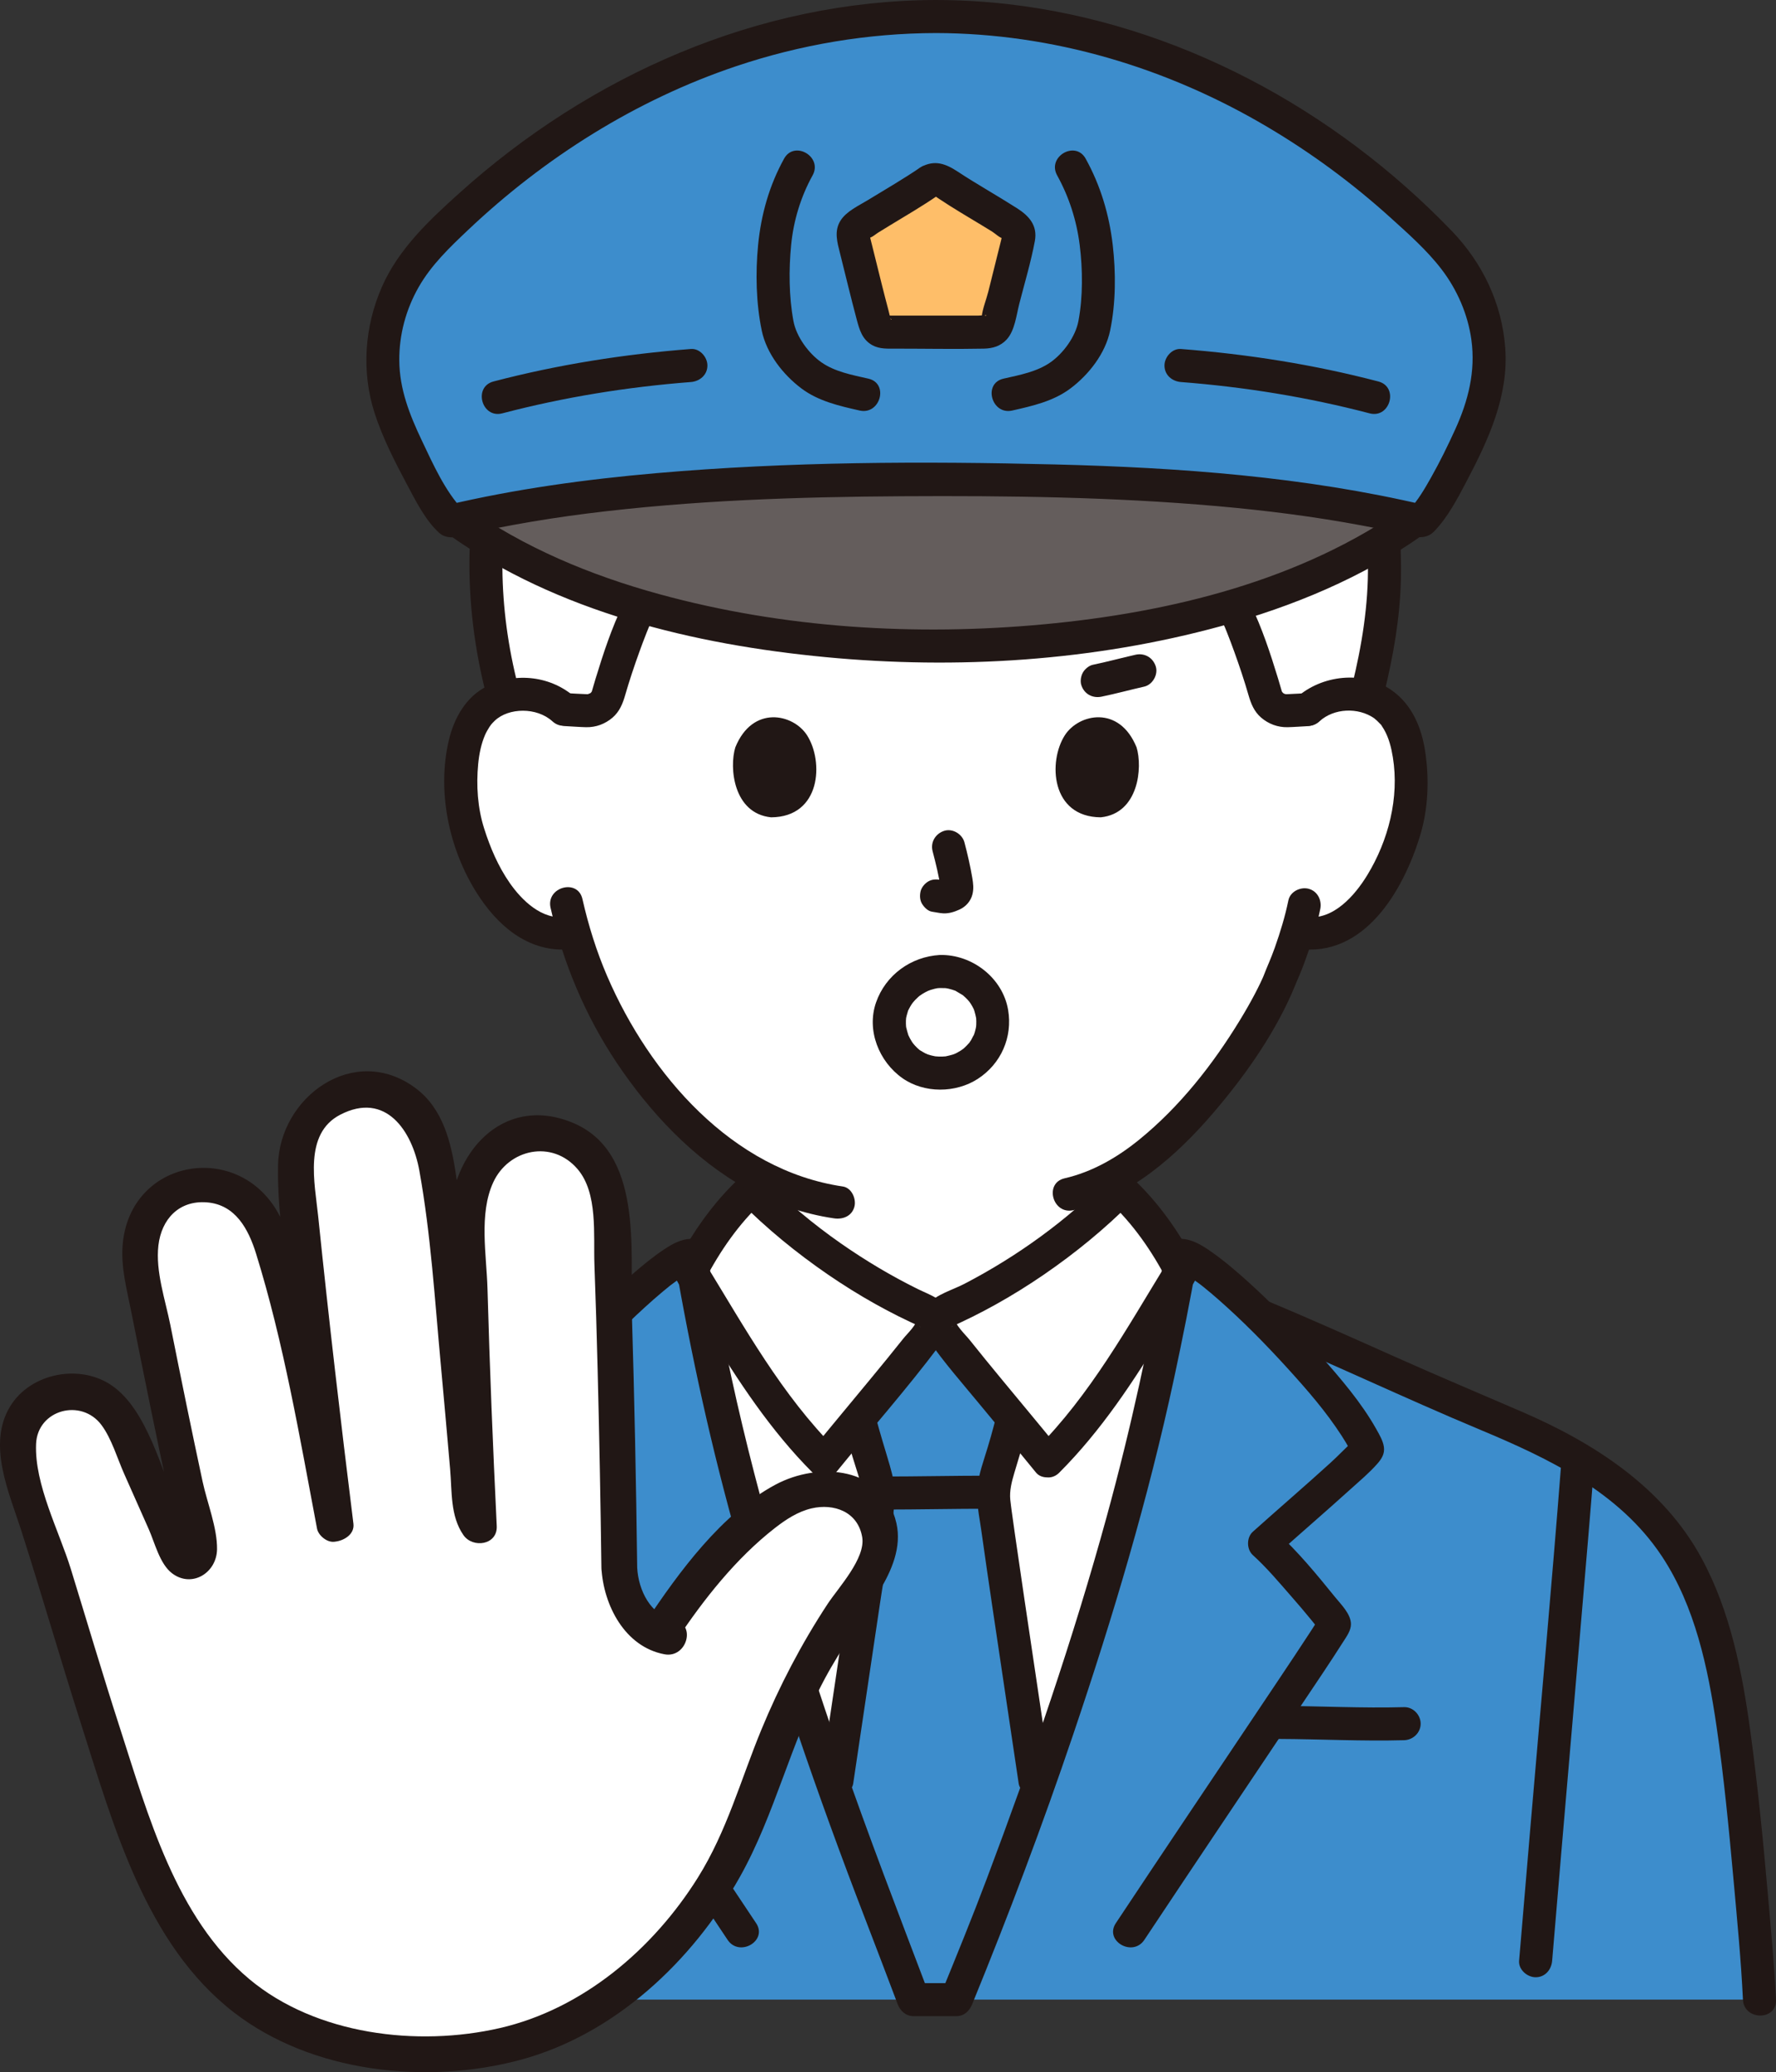
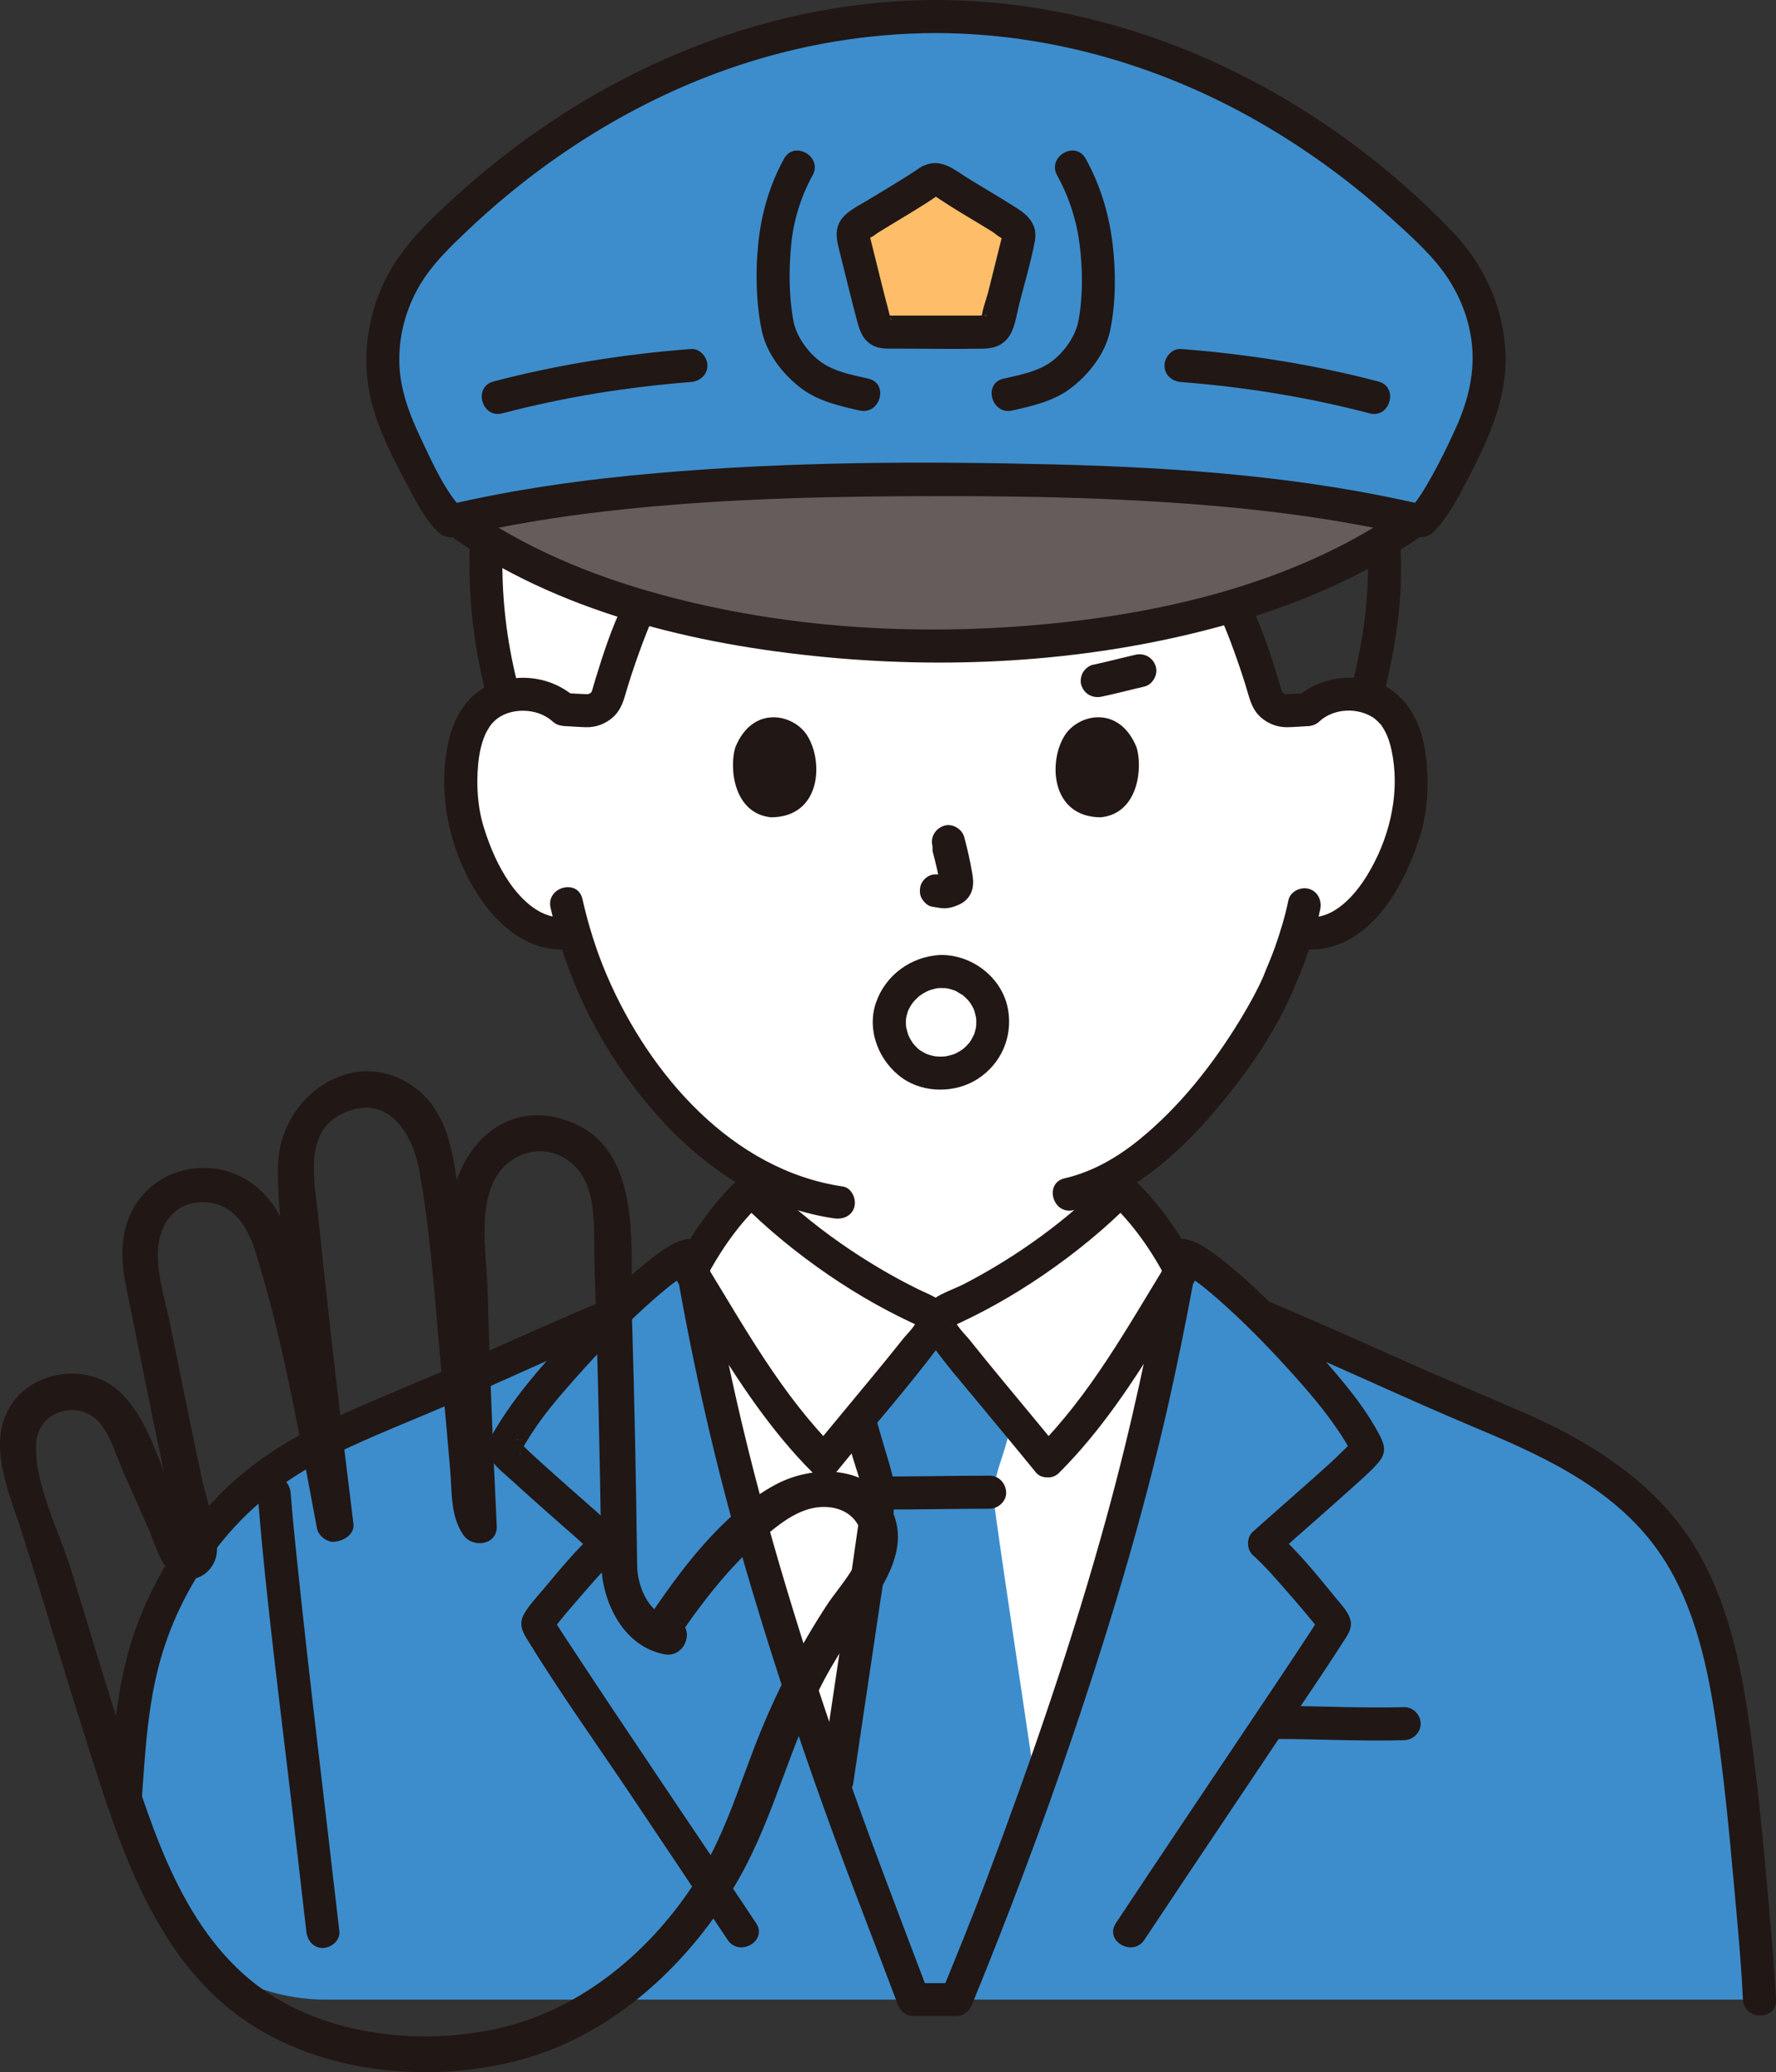
<svg xmlns="http://www.w3.org/2000/svg" id="b" width="258.029" height="300.988" viewBox="0 0 258.029 300.988">
  <rect x="0" y="0" width="258.029" height="300.988" fill="#333333" stroke="none" />
  <defs>
    <style>.d{fill:#3d8dcc;}.e{fill:#fff;}.f{fill:none;}.g{fill:#211715;}.h{fill:#645d5c;}.i{fill:#febe69;}</style>
  </defs>
  <g id="c">
    <path class="e" d="M162.808,172.796c3.55,3.26,6.37,7.33,8.51,11.35-1.23,6.84-4.87,25.75-9.73,42.1-5.8,19.44-12.47,38.62-18.6,54.31,0,0-3.09,7.55-4.05,9.9h-6.21l-3.76-9.9c-6.14-15.69-12.8-34.87-18.59-54.31-4.86-16.35-8.5-35.26-9.73-42.1,2.13-4.02,4.95-8.09,8.5-11.35,7.22,7.31,16.42,13.58,25.22,17.57.52.24,1.1.53,1.27,1.08h.68c.17-.55.75-.84,1.28-1.08,8.8-3.99,18-10.26,25.21-17.57Z" />
-     <path class="e" d="M200.846,88.784c.292-2.889.373-5.763.241-8.883-.019-.452-.042-.901-.064-1.339-6.635,4.006-14.091,7.09-21.914,9.403.315.639.498,1.013.498,1.013,1.069,2.174,3.213,8.127,4.27,11.97.39,1.416,1.718,2.358,3.185,2.281l2.944-.154c1.745-1.676,4.095-2.306,6.106-2.235.902.032,1.697.157,2.398.349,1.163-4.586,1.942-8.509,2.336-12.405Z" />
    <path class="e" d="M70.897,89.104c-.343-3.211-.452-6.307-.329-9.204.022-.512.048-1.02.075-1.517,6.772,4.131,14.412,7.294,22.433,9.648-.295.598-.466.946-.466.946-1.069,2.174-3.213,8.127-4.27,11.97-.39,1.416-1.718,2.358-3.185,2.281l-2.944-.154s-.117-.006-.273-.015c-1.743-1.665-4.085-2.291-6.09-2.22-1.005.035-1.877.187-2.634.418-1.127-4.124-1.897-8.225-2.317-12.153Z" />
    <path class="e" d="M93.308,155.487c-5.09-6.894-8.144-14.056-9.928-20.117-2.776.713-5.777-.318-7.767-1.947-4.491-3.675-6.354-8.799-7.491-12.149-1.606-4.73-1.707-12.375.685-16.524.801-1.39,2.664-3.757,7.04-3.911,2.005-.071,4.347.555,6.091,2.221l.272.014,2.944.154c1.467.077,2.795-.865,3.185-2.281,1.057-3.843,3.201-9.796,4.27-11.97,0,0,.161-.328.466-.946,14.004,4.11,29.171,5.758,42.904,5.797,13.808-.04,29.063-1.704,43.13-5.863.326.662.498,1.013.498,1.013,1.069,2.174,3.213,8.127,4.27,11.97.39,1.416,1.718,2.358,3.185,2.281l2.944-.154c1.745-1.676,4.095-2.306,6.106-2.235,4.377.154,6.239,2.521,7.04,3.911,2.392,4.149,2.291,11.794.685,16.524-1.137,3.35-3,8.474-7.491,12.149-1.851,1.514-4.574,2.512-7.178,2.072,0,0-.25-.042-.689-.116-.826,2.73-1.846,5.405-2.47,6.704-1.88,5.102-12.522,23.377-25.825,29.68.087,1.098.205,2.165.349,3.239-6.813,6.361-15.038,11.783-22.94,15.367-.522.237-1.104.526-1.272,1.074h-.683c-.168-.548-.75-.837-1.272-1.074-7.952-3.606-16.231-9.074-23.074-15.487.15-1.091.267-2.176.351-3.295-3.244-1.552-6.304-3.616-9.24-6.17-2.348-2.042-4.617-4.398-6.837-7.054-.794-.951-1.547-1.91-2.259-2.875Z" />
    <path class="d" d="M145.969,229.168c-.977-6.658-1.629-11.276-1.629-11.817.019-1.967.643-3.877,1.267-5.768.67-2.029,1.107-3.805,1.529-5.546-1.763-2.128-3.636-4.391-5.307-6.436-2.708-3.314-4.888-6.058-5.215-6.734h-1.266c-.327.677-2.507,3.42-5.215,6.734-1.672,2.046-3.545,4.309-5.308,6.437.012.04.017.061.017.061.416,1.721.851,3.48,1.513,5.484.624,1.891,1.248,3.801,1.267,5.768,0,1.227-3.35,23.375-6.227,42.769,2.55,7.238,5.106,14.12,7.576,20.436l3.755,9.898h6.216c.961-2.352,4.045-9.898,4.045-9.898,2.472-6.319,5.028-13.204,7.58-20.444-1.607-10.831-3.361-22.52-4.597-30.943Z" />
    <path class="g" d="M93.304,196.13c3.033-1.399,6.017-2.902,8.99-4.424,1.009-.517,2.015-1.038,3.022-1.558.237-.122.471-.249.711-.364.097-.047.347-.142-.077.039.507-.217,1.023-.412,1.518-.658,2.676-1.335,4.389-3.726,5.016-6.621.738-3.411,1.209-6.965,1.52-10.435.116-1.293-1.186-2.4-2.4-2.4-1.395,0-2.284,1.104-2.4,2.4-.273,3.049-.7,6.163-1.349,9.159-.114.526-.249,1.055-.45,1.555.169-.421-.128.231-.143.258-.044.079-.516.77-.287.485-.831,1.032-1.925,1.401-3.22,2.001-4.348,2.014-8.518,4.409-12.874,6.418-1.177.543-1.47,2.242-.861,3.284.707,1.208,2.102,1.406,3.284.861h0Z" />
    <path class="g" d="M181.079,191.582c-4.509-2.073-8.962-4.404-13.571-6.249-1.109-.444-1.92-.887-2.614-1.706.249.293-.242-.375-.289-.458-.047-.082-.342-.715-.266-.522.078.197-.148-.475-.173-.561-.085-.293-.155-.589-.218-.887-.63-2.977-1.062-6.061-1.334-9.089-.116-1.291-1.02-2.4-2.4-2.4-1.209,0-2.516,1.101-2.4,2.4.309,3.452.787,6.969,1.505,10.365.622,2.939,2.335,5.356,5.056,6.704.487.241.993.451,1.499.649,1.087.424-.574-.292-.087-.05.229.114.468.213.701.321,1.08.497,2.157.998,3.235,1.498,2.976,1.38,5.952,2.761,8.932,4.132,1.177.541,2.585.334,3.284-.861.605-1.034.322-2.74-.861-3.284h0Z" />
    <path class="d" d="M241.973,223.251c4.796,6.19,7.989,13.345,9.608,21.031,2.452,11.633,2.369,23.863,2.832,35.705.137,3.489.265,6.978.43,10.465,0,0-141.376,0-207.444,0-16.123,0-29.193-13.07-29.193-29.193h0c.435-6.032.756-12.14,2.08-18.041,2.269-10.212,7.848-19.629,15.601-26.626,6.827-6.146,15.28-9.115,23.619-12.689,9.493-4.085,19.648-8.85,29.217-12.821l.377-.157c4.964-4.854,9.562-8.581,11.233-8.581.762,4.444,4.642,25.745,10.047,43.898,5.79,19.44,12.452,38.622,18.589,54.311l3.755,9.898h6.216c.961-2.352,4.045-9.898,4.045-9.898,6.137-15.688,12.798-34.871,18.598-54.311,5.404-18.153,9.284-39.454,10.047-43.898,1.689,0,6.371,3.811,11.397,8.745,9.567,3.969,19.717,8.727,29.205,12.813,5.674,2.444,11.5,4.61,16.833,7.767,4.687,2.774,8.756,6.451,12.188,10.674.244.3.483.602.719.906Z" />
    <path class="g" d="M128.18,219.27c5.201-.002,10.401-.12,15.601-.122,1.255,0,2.458-1.104,2.4-2.4s-1.055-2.401-2.4-2.4c-5.201.002-10.4.12-15.601.122-1.255,0-2.458,1.104-2.4,2.4s1.055,2.401,2.4,2.4h0Z" />
-     <path class="g" d="M144.805,205.461c-.521,2.148-1.126,4.253-1.799,6.358-.571,1.787-1.144,3.753-1.062,5.649.072,1.65.413,3.316.642,4.948,1.004,7.143,2.082,14.276,3.145,21.41.756,5.079,1.514,10.157,2.269,15.236.191,1.283,1.811,1.99,2.952,1.676,1.374-.378,1.867-1.665,1.676-2.952-1.264-8.508-2.539-17.014-3.797-25.523-.468-3.166-.934-6.332-1.387-9.501-.162-1.135-.322-2.271-.477-3.408-.065-.476.06.469-.018-.138-.022-.173-.045-.347-.067-.52-.036-.282-.074-.564-.102-.847-.132-1.321.21-2.617.581-3.876.711-2.414,1.478-4.787,2.071-7.236.727-3.001-3.9-4.282-4.629-1.276h0Z" />
    <path class="g" d="M122.527,206.737c.521,2.148,1.126,4.253,1.799,6.358.454,1.422.968,2.944.884,4.456-.03.529-.121,1.06-.188,1.586-.071.551-.002.018-.016.126-.031.225-.061.45-.092.675-.083.6-.167,1.2-.252,1.799-.993,7.015-2.049,14.022-3.093,21.03-.746,5.006-1.493,10.012-2.237,15.018-.19,1.281.32,2.58,1.676,2.952,1.132.311,2.761-.386,2.952-1.676,1.292-8.697,2.596-17.392,3.88-26.089.745-5.044,1.773-10.159,2.153-15.249.12-1.602-.262-3.276-.703-4.807-.716-2.491-1.523-4.934-2.135-7.456-.727-3.001-5.357-1.73-4.629,1.276h0Z" />
    <path class="e" d="M152.215,212.197c8.097-8.046,13.4-17.793,19.381-27.528-2.175-4.195-5.087-8.471-8.787-11.872-7.212,7.31-16.414,13.582-25.215,17.573-.522.237-1.104.526-1.272,1.074-.146.475.075.977.291,1.424.327.677,2.507,3.42,5.215,6.734,3.548,4.342,8.003,9.662,10.386,12.596Z" />
    <path class="e" d="M119.746,212.197c-8.097-8.046-13.4-17.793-19.381-27.528,2.175-4.195,5.087-8.471,8.787-11.872,7.212,7.31,16.414,13.582,25.215,17.573.522.237,1.104.526,1.272,1.074.146.475-.075.977-.291,1.424-.327.677-2.507,3.42-5.215,6.734-3.548,4.342-8.003,9.662-10.386,12.596Z" />
    <path class="g" d="M153.912,213.894c6.089-6.095,10.827-13.316,15.286-20.644,1.109-1.822,2.205-3.651,3.313-5.474.551-.907,1.485-1.994,1.485-3.107s-.901-2.309-1.442-3.249c-2.179-3.786-4.848-7.337-8.048-10.32-.945-.881-2.453-.948-3.394,0-6.136,6.183-13.265,11.362-20.993,15.379-1.696.882-4.049,1.523-5.347,2.968-1.381,1.537-.921,3.684.154,5.241,2.215,3.206,4.835,6.171,7.312,9.175,2.758,3.346,5.545,6.668,8.28,10.032.818,1.006,2.544.85,3.394,0,.995-.995.82-2.385,0-3.394-2.78-3.419-5.613-6.795-8.415-10.195-1.566-1.9-3.13-3.803-4.662-5.73-.536-.675-2.224-2.265-2.112-3.131l-.328,1.211-.214.11c.15-.093.306-.176.467-.247.296-.147.603-.278.903-.418.564-.263,1.124-.533,1.681-.81,1.137-.565,2.261-1.157,3.371-1.774,2.415-1.343,4.764-2.802,7.043-4.364,4.597-3.152,8.934-6.7,12.861-10.657h-3.394c3.498,3.26,6.201,7.163,8.412,11.387v-2.423c-5.769,9.404-11.144,19.173-19.006,27.043-2.186,2.188,1.207,5.583,3.394,3.394Z" />
    <path class="g" d="M121.443,210.5c-7.862-7.87-13.236-17.639-19.006-27.043v2.423c2.211-4.224,4.913-8.126,8.412-11.387h-3.394c3.927,3.957,8.265,7.505,12.861,10.657,2.219,1.522,4.506,2.946,6.855,4.26,1.11.621,2.234,1.217,3.371,1.786.619.309,1.241.611,1.868.903.247.116.499.224.745.343.162.068.319.147.471.236.225.123.205.116-.059-.023l-.328-1.211c.109.842-1.458,2.306-1.988,2.976-1.571,1.981-3.178,3.935-4.786,5.886-2.802,3.401-5.635,6.777-8.415,10.195-.817,1.005-.983,2.411,0,3.394.844.844,2.572,1.011,3.394,0,4.997-6.145,10.268-12.097,15.026-18.432.9-1.199,1.685-2.448,1.57-4.019-.186-2.519-2.792-3.265-4.699-4.206-3.876-1.913-7.6-4.138-11.146-6.608-4.062-2.829-7.858-6.016-11.344-9.53-.936-.944-2.447-.883-3.394,0-3.148,2.934-5.782,6.419-7.942,10.135-.571.982-1.548,2.266-1.548,3.435,0,1.133.926,2.187,1.485,3.107,1.107,1.823,2.204,3.652,3.313,5.474,4.459,7.327,9.197,14.549,15.286,20.644,2.186,2.188,5.581-1.205,3.394-3.394Z" />
    <path class="g" d="M187.186,130.775c-.477,2.333-1.177,4.618-1.97,6.861-.598,1.691-1.116,2.742-1.719,4.319.106-.277.112-.242-.068.146-.103.221-.203.443-.307.662-.256.536-.524,1.067-.8,1.593-.684,1.303-1.418,2.58-2.185,3.836-3.945,6.465-8.76,12.589-14.664,17.377-3.196,2.592-6.806,4.666-10.803,5.585-3.009.692-1.736,5.321,1.276,4.629,8.182-1.881,14.98-7.896,20.306-14.109,4.412-5.145,8.536-10.939,11.321-17.15.164-.366.321-.736.475-1.107.061-.148.404-.955.122-.308.461-1.059.91-2.119,1.313-3.201.952-2.558,1.784-5.18,2.331-7.856.259-1.269-.368-2.593-1.676-2.952-1.186-.326-2.691.4-2.952,1.676h0Z" />
    <path class="g" d="M79.991,131.859c1.797,7.945,5.027,15.641,9.548,22.422,4.848,7.271,11.21,14.073,18.91,18.352,3.949,2.195,8.26,3.681,12.729,4.338,1.281.188,2.579-.318,2.952-1.676.31-1.13-.386-2.763-1.676-2.952-16.079-2.364-28.075-16.276-34.227-30.527-1.559-3.612-2.74-7.398-3.608-11.233-.681-3.012-5.31-1.737-4.629,1.276h0Z" />
    <path class="g" d="M173.075,25.477c-9.362-6.087-19.95-9.725-31.08-10.661-11.623-.978-23.434.786-34.12,5.495-16.986,7.484-30.528,22.671-36.307,40.259-4.3,13.087-4.339,27.068-.928,40.354.768,2.99,5.398,1.723,4.629-1.276-2.891-11.258-3.132-22.897-.15-34.165,2.3-8.688,6.495-16.841,12.304-23.707,5.428-6.415,11.704-11.6,19.075-15.485,9.557-5.037,20.372-7.167,31.128-6.909,11.847.284,23.1,3.786,33.027,10.24,2.597,1.689,5.006-2.465,2.423-4.145h0Z" />
    <path class="g" d="M201.051,100.923c1.357-5.535,2.364-11.167,2.484-16.877.115-5.485-.434-11.026-1.525-16.4-1.839-9.066-5.558-17.797-11.021-25.276-2.667-3.652-5.675-7.026-9.024-10.065-2.283-2.072-5.688,1.313-3.394,3.394,5.777,5.243,10.514,11.464,13.921,18.49,4.164,8.586,6.125,18.192,6.25,27.705.079,6.038-.887,11.905-2.321,17.754-.735,3,3.892,4.28,4.629,1.276h0Z" />
    <path class="f" d="M127.339,148.137c1.302-.687,3.871-2.079,9.042-2.079s7.798,1.46,8.922,2.35" />
-     <path class="g" d="M135.493,123.635c.462,1.763.906,3.553,1.171,5.357l-.086-.638c.031.247.045.491.02.739l.086-.638c-.017.115-.043.223-.081.333l.242-.573c-.034.078-.07.143-.117.214l.375-.486c-.055.067-.107.118-.175.173l.486-.375c-.135.087-.278.157-.424.225l.573-.242c-.234.097-.465.169-.715.209l.638-.086c-.226.027-.446.025-.671-.001l.638.086c-.253-.035-.502-.097-.755-.131-.67-.09-1.239-.115-1.849.242-.498.291-.973.862-1.103,1.434-.14.614-.11,1.304.242,1.849.312.484.835,1.022,1.434,1.103.545.073,1.075.213,1.629.238.835.037,1.615-.216,2.362-.556.915-.417,1.626-1.22,1.87-2.206.206-.833.115-1.581-.026-2.415-.292-1.726-.69-3.436-1.134-5.129-.318-1.214-1.729-2.072-2.952-1.676-1.25.404-2.018,1.651-1.676,2.952h0Z" />
+     <path class="g" d="M135.493,123.635c.462,1.763.906,3.553,1.171,5.357l-.086-.638l.086-.638c-.017.115-.043.223-.081.333l.242-.573c-.034.078-.07.143-.117.214l.375-.486c-.055.067-.107.118-.175.173l.486-.375c-.135.087-.278.157-.424.225l.573-.242c-.234.097-.465.169-.715.209l.638-.086c-.226.027-.446.025-.671-.001l.638.086c-.253-.035-.502-.097-.755-.131-.67-.09-1.239-.115-1.849.242-.498.291-.973.862-1.103,1.434-.14.614-.11,1.304.242,1.849.312.484.835,1.022,1.434,1.103.545.073,1.075.213,1.629.238.835.037,1.615-.216,2.362-.556.915-.417,1.626-1.22,1.87-2.206.206-.833.115-1.581-.026-2.415-.292-1.726-.69-3.436-1.134-5.129-.318-1.214-1.729-2.072-2.952-1.676-1.25.404-2.018,1.651-1.676,2.952h0Z" />
    <path class="g" d="M106.832,108.555c-.895,2.907-.312,9.595,5.196,10.165,7.28-.044,7.667-8.129,5.217-11.931-2.006-3.113-7.906-4.407-10.413,1.767Z" />
    <path class="g" d="M165.128,108.555c.895,2.907.312,9.595-5.196,10.164-7.28-.044-7.667-8.13-5.217-11.932,2.006-3.113,7.906-4.407,10.413,1.767Z" />
    <path class="g" d="M191.704,104.772c2.112-1.923,5.621-2.054,7.944-.445.146.101.62.539.913.861.287.316-.104-.202.193.252.112.172.224.344.327.522.707,1.224,1.057,2.648,1.282,4.036.955,5.874-.648,12.093-3.722,17.125-1.797,2.942-4.959,6.6-8.834,6.058-1.282-.179-2.578.312-2.952,1.676-.309,1.123.384,2.772,1.676,2.952,9.663,1.352,15.319-8.408,17.764-16.34,1.221-3.959,1.383-8.321.752-12.397-.534-3.452-1.93-6.761-4.863-8.813-4.168-2.917-10.205-2.224-13.875,1.118-2.289,2.084,1.113,5.471,3.394,3.394h0Z" />
    <path class="g" d="M83.651,101.378c-3.496-3.184-8.658-3.797-12.886-1.705-3.063,1.516-4.8,4.641-5.556,7.857-1.813,7.711.146,16.446,4.575,22.962,3.169,4.662,7.766,8.14,13.646,7.318,1.285-.18,1.988-1.819,1.676-2.952-.38-1.383-1.663-1.857-2.952-1.676-3.409.477-6.348-2.405-8.116-4.955-1.666-2.402-2.816-5.106-3.697-7.882-.955-3.01-1.165-6.25-.866-9.382.134-1.407.428-2.897.992-4.2.174-.403.404-.791.638-1.166.078-.125.421-.565.153-.24.195-.237.405-.463.628-.674,2.019-1.911,6.101-1.978,8.371.09s5.684-1.309,3.394-3.394h0Z" />
    <path class="g" d="M109.851,279.344c-9.156-13.781-18.509-27.434-27.583-41.27-.514-.784-1.029-1.568-1.526-2.363-.134-.215-.258-.438-.396-.65-.311-.476.027-.046.063.215v1.276c-.008.035-.381.589-.086.251.113-.13.202-.301.3-.443.115-.166.423-.564.119-.17.186-.24.376-.477.567-.713.98-1.213,1.996-2.396,3.023-3.569,1.795-2.052,3.586-4.187,5.606-6.026.923-.84.933-2.557,0-3.394-3.337-2.996-6.732-5.925-10.068-8.922-1.397-1.255-2.813-2.502-4.135-3.836-.171-.172-.328-.375-.51-.535-.18-.159-.2-.452.176.242-.28-.517-1.026-.825.218,1.56.083.158-.248.5-.008.041.073-.14.138-.285.209-.425.186-.364.388-.721.596-1.073,2.134-3.598,4.563-6.388,7.374-9.557,3.147-3.547,6.459-6.962,9.966-10.155.838-.763,1.689-1.513,2.56-2.238.981-.817,1.117-.929,1.928-1.509.592-.424,1.201-.809,1.835-1.167.106-.06.229-.1.331-.165.341-.218-.618.193-.077.039.735-.211-.372-.031.003-.042l-2.314-1.762c2.369,13.785,5.377,27.532,9.2,40.986,5.258,18.503,11.546,36.783,18.466,54.727,1.591,4.125,3.156,8.26,4.724,12.394.38,1.002,1.187,1.762,2.314,1.762h6.216c1.161,0,1.907-.766,2.314-1.762,5.286-12.937,10.214-25.982,14.69-39.225,5.748-17.005,10.874-34.142,14.638-51.702,1.223-5.704,2.374-11.43,3.362-17.18l-2.314,1.762c.48.014-.76-.114-.088.012.657.123-.375-.242.121.043.552.317,1.1.619,1.627.979.298.204.589.418.88.63.064.047.578.44.141.102.164.127.327.256.489.386.777.621,1.534,1.266,2.281,1.923,3.5,3.081,6.785,6.417,9.921,9.865,2.967,3.263,5.608,6.296,7.915,9.855.406.626.796,1.265,1.143,1.927.128.245.23.637.409.843-.405-.466.334-2.282.119-1.918-.119.202.527-.535.146-.197-1.175,1.045-2.26,2.215-3.427,3.275-3.723,3.384-7.541,6.661-11.288,10.017-.933.835-.923,2.558,0,3.394,2.025,1.834,3.816,3.973,5.611,6.026,1.002,1.146,1.995,2.301,2.955,3.484.194.24.387.481.578.724.219.278-.24-.322-.051-.064.061.084.126.165.186.25.106.15.204.318.319.461.321.399-.032-.105-.059-.21v-1.276c.013-.091.394-.707.11-.301-.121.173-.219.369-.331.549-.381.617-.778,1.224-1.175,1.831-1.411,2.164-2.848,4.312-4.283,6.461-4.664,6.982-9.354,13.947-14.024,20.925-3.255,4.862-6.503,9.728-9.74,14.602-1.714,2.581,2.442,4.987,4.145,2.423,7.59-11.428,15.254-22.805,22.882-34.207,2.028-3.031,4.08-6.05,6.035-9.128.481-.757,1.095-1.58,1.095-2.516,0-1.476-1.439-2.863-2.293-3.917-2.655-3.274-5.435-6.673-8.566-9.51v3.394c3.582-3.208,7.227-6.345,10.795-9.57,1.302-1.177,2.685-2.332,3.853-3.647.647-.729,1.141-1.467.998-2.498-.123-.888-.662-1.794-1.101-2.577-2.174-3.877-5.183-7.356-8.108-10.676-3.313-3.76-6.814-7.377-10.533-10.738-1.717-1.552-3.492-3.065-5.39-4.393-1.263-.884-2.708-1.79-4.296-1.837-.963-.028-2.142.759-2.314,1.762-2.222,12.929-5.03,25.81-8.496,38.462-4.883,17.826-10.94,35.412-17.448,52.704-2.142,5.692-4.446,11.312-6.746,16.941l2.314-1.762h-6.216l2.314,1.762c-4.438-11.7-8.951-23.368-13.026-35.203-6.155-17.877-11.701-35.92-15.717-54.406-1.334-6.14-2.582-12.305-3.647-18.499-.172-1-1.34-1.791-2.314-1.762-1.393.041-2.671.753-3.807,1.503-1.615,1.066-3.122,2.313-4.583,3.578-3.751,3.249-7.248,6.805-10.578,10.481-3.135,3.459-6.259,7.07-8.743,11.035-.916,1.461-2.397,3.562-1.399,5.272.742,1.272,2.137,2.309,3.201,3.286,3.98,3.659,8.095,7.169,12.118,10.781v-3.394c-2.781,2.532-5.237,5.53-7.648,8.406-.963,1.148-2.112,2.334-2.819,3.666-.634,1.194-.288,2.253.357,3.309,4.77,7.808,10.138,15.291,15.233,22.886,4.693,6.995,9.379,13.995,14.04,21.012,1.702,2.561,5.861.16,4.145-2.423h0Z" />
    <path class="g" d="M185.709,252.586c6.101.024,12.189.351,18.293.184,1.296-.035,2.4-1.078,2.4-2.4,0-1.273-1.098-2.436-2.4-2.4-6.103.167-12.191-.16-18.293-.184-3.089-.012-3.093,4.788,0,4.8h0Z" />
-     <path class="g" d="M225.507,284.801c1.706-20.402,3.504-40.795,5.218-61.196.295-3.506.586-7.013.859-10.521.1-1.294-1.175-2.4-2.4-2.4-1.382,0-2.299,1.102-2.4,2.4-1.348,17.355-2.933,34.692-4.413,52.036-.56,6.56-1.115,13.121-1.664,19.682-.108,1.293,1.18,2.4,2.4,2.4,1.388,0,2.292-1.103,2.4-2.4h0Z" />
    <path class="g" d="M37.428,216.871c1.214,15.458,3.279,30.866,5.068,46.265.675,5.806,1.347,11.612,2.009,17.419.147,1.288.998,2.4,2.4,2.4,1.183,0,2.548-1.104,2.4-2.4-2.065-18.112-4.315-36.206-6.198-54.339-.323-3.112-.634-6.226-.879-9.346-.102-1.292-1.03-2.4-2.4-2.4-1.22,0-2.502,1.101-2.4,2.4h0Z" />
    <path class="g" d="M182.376,193.401c10.965,4.556,21.681,9.684,32.637,14.261,10.001,4.178,20.271,9.063,26.452,18.415,4.803,7.268,6.674,16.16,7.922,24.666,1.048,7.141,1.802,14.913,2.476,22.363.522,5.771,1.082,11.558,1.364,17.347.149,3.075,4.95,3.093,4.8,0-.248-5.095-.732-10.188-1.178-15.268-.696-7.922-1.474-15.841-2.55-23.721-1.176-8.613-2.908-17.455-7.099-25.16-5.588-10.273-15.598-16.71-26.061-21.227-6.128-2.646-12.275-5.231-18.37-7.955-6.349-2.837-12.694-5.683-19.116-8.351-1.198-.498-2.639.538-2.952,1.676-.379,1.381.474,2.453,1.676,2.952h0Z" />
    <path class="g" d="M88.087,188.77c-7.149,2.973-14.202,6.168-21.274,9.32-6.613,2.948-13.391,5.568-19.935,8.663-6.344,3.001-12.024,6.917-16.692,12.191-4.516,5.102-8.034,10.992-10.379,17.39-2.927,7.987-3.397,16.52-3.999,24.927-.093,1.294,1.169,2.4,2.4,2.4,1.376,0,2.307-1.102,2.4-2.4.514-7.179.888-14.42,3.043-21.337,1.85-5.936,4.895-11.563,8.868-16.349,4.241-5.109,9.32-8.977,15.251-11.935,6.142-3.063,12.611-5.48,18.885-8.258,7.559-3.348,15.072-6.808,22.707-9.983,1.196-.497,2.051-1.59,1.676-2.952-.31-1.129-1.748-2.177-2.952-1.676h0Z" />
    <path class="g" d="M177.536,90.189c.149.307.284.62.425.93.163.358-.203-.495.061.146.087.213.173.426.258.639.365.917.711,1.842,1.046,2.771.749,2.075,1.454,4.17,2.064,6.291.358,1.244.821,2.396,1.83,3.264,1.076.926,2.422,1.431,3.848,1.398.98-.023,1.961-.103,2.94-.154,1.252-.066,2.46-1.057,2.4-2.4-.056-1.244-1.057-2.47-2.4-2.4-.957.05-1.914.119-2.871.151-.089.003-.187.003-.272.008-.281-.018-.263-.009.056.026-.126-.025-.25-.057-.371-.098.247.117.292.137.135.058-.085-.041-.168-.087-.248-.139-.221-.151-.21-.14.035.032-.093-.085-.181-.176-.263-.272.178.237.193.243.045.018-.122-.241-.122-.227,0,.041-.057-.179-.105-.359-.156-.54-.132-.467-.27-.932-.412-1.396-1.114-3.643-2.333-7.365-4.003-10.798-.55-1.132-2.252-1.526-3.284-.861-1.161.748-1.45,2.073-.861,3.284h0Z" />
    <path class="g" d="M90.538,87.766c-1.669,3.432-2.889,7.155-4.003,10.798-.142.464-.28.929-.412,1.396-.051.18-.104.36-.156.54.122-.268.122-.282,0-.041-.148.225-.133.219.045-.018-.082.096-.17.187-.263.272.245-.172.256-.183.035-.032-.15.077-.617.204-.113.08-.122.04-.246.073-.371.098.318-.035.337-.043.056-.026-.073-.005-.17-.005-.252-.007-.964-.029-1.928-.101-2.891-.152-1.256-.066-2.456,1.151-2.4,2.4.061,1.357,1.055,2.329,2.4,2.4.977.051,1.957.131,2.936.154,1.427.034,2.775-.471,3.852-1.398,1.008-.868,1.472-2.02,1.83-3.264.601-2.087,1.293-4.149,2.028-6.192.346-.962.704-1.92,1.082-2.871.085-.214.171-.427.258-.639.263-.64-.102.212.061-.146.141-.311.276-.624.425-.93.548-1.127.344-2.647-.861-3.284-1.077-.569-2.697-.344-3.284.861h0Z" />
    <path class="g" d="M160.052,101.191c2.075-.429,4.119-.988,6.184-1.456,1.226-.278,2.063-1.758,1.676-2.952-.416-1.284-1.639-1.974-2.952-1.676-2.066.468-4.11,1.027-6.184,1.456-.567.117-1.149.615-1.434,1.103-.301.514-.429,1.273-.242,1.849.422,1.303,1.633,1.949,2.952,1.676h0Z" />
    <path class="g" d="M136.558,143.519c.238-.006.474.009.712.007.1,0,.516.057.017-.016.343.05.685.131,1.016.232.133.041.262.089.394.132.622.203-.385-.227.187.086.333.183.648.392.976.582s-.387-.358.087.066c.103.092.207.181.307.276.249.237.484.49.699.759-.293-.368-.017,0,.048.1.094.145.184.292.268.443.067.122.126.246.191.368.115.251.117.251.004,0,.037.098.072.197.103.296.109.334.168.673.251,1.013.092.379-.025-.566.004.064.006.132.017.264.02.396.008.325-.011.647-.042.97.053-.558.018-.124-.02.02-.056.213-.098.428-.163.639-.037.119-.082.236-.119.355-.169.544.185-.249-.009.028-.156.222-.253.5-.397.733-.097.158-.21.305-.309.461.257-.403.121-.146.033-.05-.252.274-.498.546-.778.792-.093.082-.188.161-.285.238.463-.37-.035.005-.119.06-.237.154-.487.281-.733.419-.122.068-.525.219-.03.029-.119.045-.237.091-.357.132-.369.126-.74.206-1.119.289-.602.133.337,0-.043.005-.165.002-.332.025-.497.029-.34.008-.678-.011-1.017-.04.098.008.477.092.016-.003-.175-.036-.35-.07-.523-.113s-.344-.091-.513-.147c-.096-.032-.631-.308-.208-.071-.305-.171-.606-.33-.904-.515-.374-.232-.096-.059-.014.006-.162-.129-.316-.267-.465-.41-.099-.095-.196-.194-.29-.294-.047-.05-.479-.575-.154-.149-.209-.274-.394-.567-.56-.869-.1-.181-.193-.367-.278-.556.042.092.146.424.01-.004-.107-.334-.194-.662-.279-1.001-.11-.44-.027-.086-.014.019-.026-.208-.04-.418-.046-.628-.004-.141-.004-.282,0-.423.006-.192.06-.627-.008-.194.064-.409.179-.798.299-1.193.184-.605-.152.25.026-.086.111-.209.209-.424.33-.628.069-.116.141-.231.215-.343.096-.144.379-.476.109-.165.267-.308.542-.604.848-.874.101-.089.205-.178.311-.262-.418.329.17-.097.262-.154.317-.199.647-.376.988-.528-.509.228.112-.027.188-.052.194-.063.391-.12.59-.167.133-.032.267-.055.401-.085.279-.046.27-.046-.028,0,.137-.013.274-.023.411-.028,1.251-.069,2.46-1.055,2.4-2.4-.056-1.241-1.057-2.474-2.4-2.4-4.195.23-7.892,2.906-9.281,6.897-1.408,4.044.426,8.596,3.835,10.996,3.151,2.219,7.735,2.184,10.945.104,3.381-2.19,5.083-6.062,4.407-10.027-.794-4.661-5.244-8.081-9.906-7.97-1.254.03-2.459,1.082-2.4,2.4.057,1.275,1.055,2.432,2.4,2.4Z" />
-     <path class="e" d="M96.037,236.936c3.533-5.43,7.103-9.624,11.723-14.165,4.084-4.014,8.951-7.842,15.488-6.097.797.213,1.54.628,2.126,1.209,4.948,4.902,1.48,10.04-1.454,14.276-6.604,9.535-11.637,20.155-14.836,31.304-6.233,14.589-13.425,21.505-21.472,27.33-11.946,8.647-29.787,9.558-43.539,4.233-8.483-3.285-16.045-9.7-21.941-23.405-7.086-16.989-12.158-36.985-18.205-55.126-1.351-4.054-3.054-10.935,2.97-13.593,5.464-2.41,9.238.793,10.569,3.648,2.206,4.731,6.416,14.377,8.695,19.435.282.626.959.967,1.632.83h0c.805-.165,1.316-.967,1.137-1.769-3.28-14.688-5.456-25.708-8.285-39.869-.992-4.965.381-12.088,7.08-13.014,5.605-.775,10.006,2.009,11.985,9.258,2.69,9.853,6.709,28.522,8.854,39.928l.18-.023c-2.165-17.35-4.069-34.002-5.669-50.062-.523-5.248,1.193-12.028,9.099-12.781,5.793-.552,9.888,2.784,11.195,10.501,1.777,10.49,4.159,39.224,5.224,51.266l.975,1.41c-.852-17.466-1.221-28.457-1.601-44.593-.124-5.274,3-12.714,10.041-12.459,5.891.213,10.237,3.838,10.632,11.656.715,14.16,1.185,39.432,1.333,51.521v-.043c-.061,3.995,3.158,9.769,7.252,10.041" />
    <path class="g" d="M98.282,238.248c3.938-5.922,8.647-11.894,14.298-16.295,1.592-1.24,3.345-2.396,5.346-2.859,3.182-.737,6.699.444,7.338,4.175.529,3.091-3.473,7.35-5.044,9.742-3.787,5.766-6.991,11.895-9.62,18.272-3.007,7.294-4.99,14.71-9.218,21.461-6.484,10.354-16.679,19.057-28.743,21.836-11.984,2.76-26.727.99-36.415-7.104-10.699-8.938-14.741-23.927-18.862-36.672-2.456-7.596-4.715-15.252-7.066-22.881-1.702-5.523-5.306-12.297-5.055-18.197.211-4.964,6.57-6.68,9.51-2.726,1.476,1.986,2.296,4.855,3.299,7.101,1.196,2.679,2.382,5.362,3.572,8.044.869,1.96,1.588,5.018,3.372,6.378,2.87,2.188,6.487-.051,6.538-3.48.047-3.102-1.44-6.78-2.093-9.82-.787-3.664-1.556-7.332-2.311-11.003-.804-3.91-1.592-7.824-2.375-11.738-.736-3.674-2.177-7.808-1.738-11.583.445-3.826,2.996-6.567,7.038-6.252,4.154.324,6.045,3.891,7.153,7.461,4.014,12.927,6.336,26.645,8.854,39.928.189.999,1.456,2.04,2.507,1.909l.18-.023c1.256-.157,2.79-1.071,2.6-2.6-1.851-14.879-3.589-29.772-5.124-44.686-.492-4.781-2.129-11.952,3.2-14.716,6.633-3.441,10.467,2.377,11.503,8.125,1.665,9.232,2.245,18.749,3.108,28.079.47,5.082.918,10.166,1.361,15.25.288,3.307.005,6.81,1.93,9.597,1.361,1.97,4.979,1.455,4.845-1.312-.556-11.486-1.025-22.975-1.344-34.47-.135-4.881-1.272-10.844.826-15.43,2.227-4.87,8.569-6.262,12.262-1.942,2.989,3.497,2.287,9.562,2.449,13.889.19,5.098.337,10.199.466,15.299.243,9.592.426,19.185.547,28.78.042,3.348,5.131,3.349,5.2,0v-.043h-5.199c.301,5.418,3.396,11.466,9.16,12.548,3.271.614,4.673-4.397,1.382-5.014-3.412-.64-5.164-4.317-5.342-7.533-.184-3.323-5.13-3.37-5.2,0v.043h5.199c-.156-12.342-.399-24.684-.776-37.02-.277-9.08,1.724-23.554-8.761-27.751-10.049-4.023-17.475,4.521-17.67,14.053-.302,14.802.885,29.812,1.601,44.593l4.845-1.312c-2.077-3.006-1.511-10.332-1.859-14.242-.557-6.272-1.131-12.543-1.765-18.808-.561-5.546-1.133-11.1-1.941-16.616-.686-4.682-1.87-9.647-5.871-12.627-8.908-6.634-19.786,1.261-19.985,11.183-.156,7.827,1.52,16.016,2.393,23.798,1.058,9.437,2.187,18.865,3.359,28.289l2.6-2.6-.18.023,2.507,1.909c-1.494-7.88-3.138-15.733-4.892-23.559-1.481-6.61-2.412-14.345-5.518-20.434-5.689-11.152-21.866-8.514-22.85,4.239-.248,3.211.603,6.355,1.227,9.477.959,4.8,1.919,9.6,2.902,14.396.93,4.537,1.882,9.069,2.861,13.595.231,1.066.357,2.679.789,3.613l.205.929c-.038,1.285.682,1.539,2.161.761.293-.744-1.816-4.08-2.133-4.796-2.386-5.38-4.446-14.024-9.504-17.58-4.63-3.255-11.853-1.919-14.841,2.977-3.387,5.548-.137,12.567,1.619,18.059,2.987,9.342,5.707,18.767,8.688,28.111,4.701,14.731,9.395,31.976,22.206,41.869,11.339,8.756,27.939,10.524,41.504,6.917,13.759-3.659,25.119-14.367,31.979-26.569,5.149-9.157,7.366-19.513,12.345-28.803,2.386-4.452,5.334-8.477,7.945-12.78,1.777-2.928,3.268-6.351,2.468-9.846-1.881-8.214-11.26-8.971-17.585-5.575-7.823,4.201-14.04,12.726-18.856,19.967-1.858,2.794,2.643,5.401,4.49,2.625h0Z" />
    <path class="d" d="M135.98,2.4c-31.85,0-57.626,16.572-73.471,33.081-6.888,7.176-8.779,17.233-4.942,26.085,2.61,6.02,5.692,11.834,7.93,14.134,21.281-5.056,46.099-6.033,70.482-6.033,25.386,0,49.202.977,70.482,6.033,2.238-2.3,5.32-8.115,7.93-14.134,3.838-8.851,1.946-18.909-4.942-26.085C193.606,18.972,167.83,2.4,135.98,2.4Z" />
    <path class="h" d="M68.91,77.289c-.217-.141-.434-.284-.649-.427-.655-.436-1.3-.881-1.94-1.355,21.096-4.888,45.589-5.84,69.659-5.84,25.059,0,48.588.952,69.659,5.839-18.874,13.549-46.333,18.255-69.659,18.322-22.278-.064-48.325-4.359-67.07-16.539Z" />
    <path class="g" d="M72.975,60.04c9.008-2.359,18.119-3.828,27.402-4.549,1.292-.1,2.4-1.031,2.4-2.4,0-1.221-1.101-2.501-2.4-2.4-9.702.754-19.262,2.255-28.678,4.72-2.986.782-1.72,5.413,1.276,4.629h0Z" />
    <path class="g" d="M200.261,55.412c-9.416-2.466-18.976-3.966-28.678-4.72-1.294-.101-2.4,1.175-2.4,2.4,0,1.382,1.102,2.299,2.4,2.4,9.283.721,18.394,2.19,27.402,4.549,2.991.783,4.267-3.845,1.276-4.629h0Z" />
    <path class="g" d="M135.98,0c-25.775.062-50.281,10.963-69.273,28.075-4.379,3.945-8.815,8.11-11.222,13.598-2.533,5.772-2.998,12.329-1.052,18.356,1.146,3.547,2.912,6.994,4.662,10.278,1.274,2.39,2.679,5.237,4.706,7.09,1.499,1.371,3.984.225,5.724-.148,1.723-.369,3.452-.71,5.186-1.026,3.489-.636,6.996-1.177,10.515-1.622,15.225-1.926,30.604-2.432,45.938-2.521,15.223-.089,30.485.1,45.657,1.436,7.078.623,14.132,1.515,21.118,2.826,1.535.288,3.066.596,4.593.925,1.857.4,4.256,1.528,5.794-.046,1.999-2.044,3.426-4.792,4.744-7.299,3.197-6.079,6.143-12.407,5.615-19.445-.482-6.426-3.306-12.3-7.757-16.924C193.859,15.82,170.948,3.398,146.367.591,142.918.197,139.451.008,135.98,0c-3.089-.007-3.093,4.793,0,4.8,16.96.041,33.478,4.977,48.047,13.574,6.416,3.785,12.431,8.215,17.957,13.209,2.586,2.336,5.328,4.758,7.452,7.533,2.269,2.964,3.83,6.545,4.337,10.252.624,4.562-.45,8.826-2.328,12.957-1.085,2.387-2.241,4.747-3.531,7.032-.93,1.647-1.91,3.339-3.149,4.647l2.335-.617c-17.603-4.157-35.772-5.473-53.808-5.924-19.284-.483-38.704-.414-57.932,1.265-10.248.895-20.482,2.294-30.501,4.659l2.335.617c-2.518-2.66-4.28-6.585-5.882-9.961-1.785-3.76-3.275-7.482-3.301-11.703-.023-3.725.967-7.396,2.81-10.63s4.519-5.781,7.188-8.309c11.1-10.511,24.407-18.899,38.926-23.779,9.375-3.151,19.153-4.798,29.045-4.822,3.088-.007,3.094-4.807,0-4.8Z" />
    <path class="g" d="M65.157,77.632c15.837,11.262,35.696,15.997,54.771,17.816,19.129,1.824,38.912.583,57.482-4.503,10.391-2.846,20.582-7.046,29.395-13.313,1.055-.75,1.557-2.094.861-3.284-.61-1.043-2.222-1.616-3.284-.861-15.254,10.847-34.354,15.49-52.748,17.198-18.602,1.727-37.749.577-55.806-4.369-10.029-2.747-19.742-6.781-28.248-12.829-1.057-.752-2.671-.187-3.284.861-.704,1.204-.198,2.53.861,3.284h0Z" />
    <path class="i" d="M134.993,26.346c-3.222,2.227-6.497,3.962-10.348,6.464-.581.378-.865,1.084-.691,1.755.968,3.751,1.996,8.204,3.185,12.518.189.685.805,1.157,1.516,1.157,3.125,0,11.525,0,14.65,0,.711,0,1.327-.471,1.516-1.157,1.19-4.313,2.218-8.767,3.185-12.518.173-.671-.11-1.377-.691-1.755-3.851-2.503-7.127-4.238-10.348-6.464-.596-.412-1.379-.412-1.975,0Z" />
    <path class="g" d="M147.071,59.63c2.938-.665,5.986-1.355,8.441-3.199,2.685-2.016,5.079-5.075,5.775-8.415.831-3.985.846-8.403.378-12.43-.514-4.423-1.772-8.634-3.933-12.539-1.496-2.703-5.643-.285-4.145,2.423,1.731,3.129,2.834,6.565,3.277,10.116s.481,7.5-.181,11.036c-.439,2.344-2.259,4.74-4.042,5.991-1.964,1.378-4.394,1.833-6.849,2.389-3.012.682-1.737,5.311,1.276,4.629h0Z" />
    <path class="g" d="M126.165,55.002c-2.453-.555-4.889-1.014-6.849-2.389-1.778-1.248-3.61-3.648-4.042-5.991-.655-3.558-.682-7.445-.331-11.036.346-3.547,1.395-6.999,3.118-10.116,1.495-2.706-2.649-5.13-4.145-2.423-2.153,3.898-3.341,8.119-3.773,12.539-.394,4.032-.3,8.451.529,12.43.696,3.341,3.089,6.398,5.775,8.415,2.455,1.843,5.503,2.534,8.441,3.199,3.008.681,4.292-3.946,1.276-4.629h0Z" />
    <path class="g" d="M133.782,24.273c-2.481,1.701-5.089,3.199-7.653,4.769-1.345.823-3.181,1.646-4.032,3.031-.935,1.521-.454,3.126-.053,4.721.803,3.196,1.567,6.402,2.417,9.586.403,1.51.8,2.943,2.276,3.759,1.061.586,2.243.502,3.408.502,4.259,0,8.527.085,12.785,0,1.29-.026,2.437-.36,3.33-1.331,1.176-1.278,1.411-3.551,1.826-5.172.771-3.008,1.687-6.051,2.26-9.102.428-2.276-.823-3.668-2.608-4.804-1.466-.933-2.956-1.826-4.445-2.722-1.383-.833-2.765-1.669-4.112-2.558-1.772-1.17-3.378-1.789-5.399-.677-2.707,1.49-.288,5.636,2.423,4.145-.032.018-.385.042-.448,0,.224.149.444.304.667.454.5.335,1.005.661,1.513.983,1.028.65,2.069,1.278,3.112,1.904s2.082,1.25,3.113,1.89c.372.231,1.116.927,1.547.976l.088.048c.306.194.271-.055-.103-.747-.047,0-.235.919-.252.986-.633,2.498-1.234,5.004-1.87,7.501-.294,1.154-.818,2.404-.941,3.585-.087.836-.041.263.3-.07.349-.341.506-.006.193-.088s-.745,0-1.066,0c-3.483,0-6.965,0-10.448,0-.72,0-1.44,0-2.161,0-.136,0-.689-.086-.793,0,.189-.157,1.031.594.798.605-.05.002-.347-1.28-.364-1.342-.666-2.493-1.28-5-1.9-7.506-.172-.694-.343-1.387-.517-2.08-.067-.268-.135-.536-.203-.804-.058-.228-.23-1.372-.297-.388-.045.664-.142.322.276.176.399-.139.799-.507,1.16-.732.558-.348,1.12-.691,1.682-1.032,2.324-1.409,4.671-2.781,6.914-4.318,1.068-.732,1.549-2.108.861-3.284-.619-1.058-2.21-1.597-3.284-.861Z" />
  </g>
</svg>